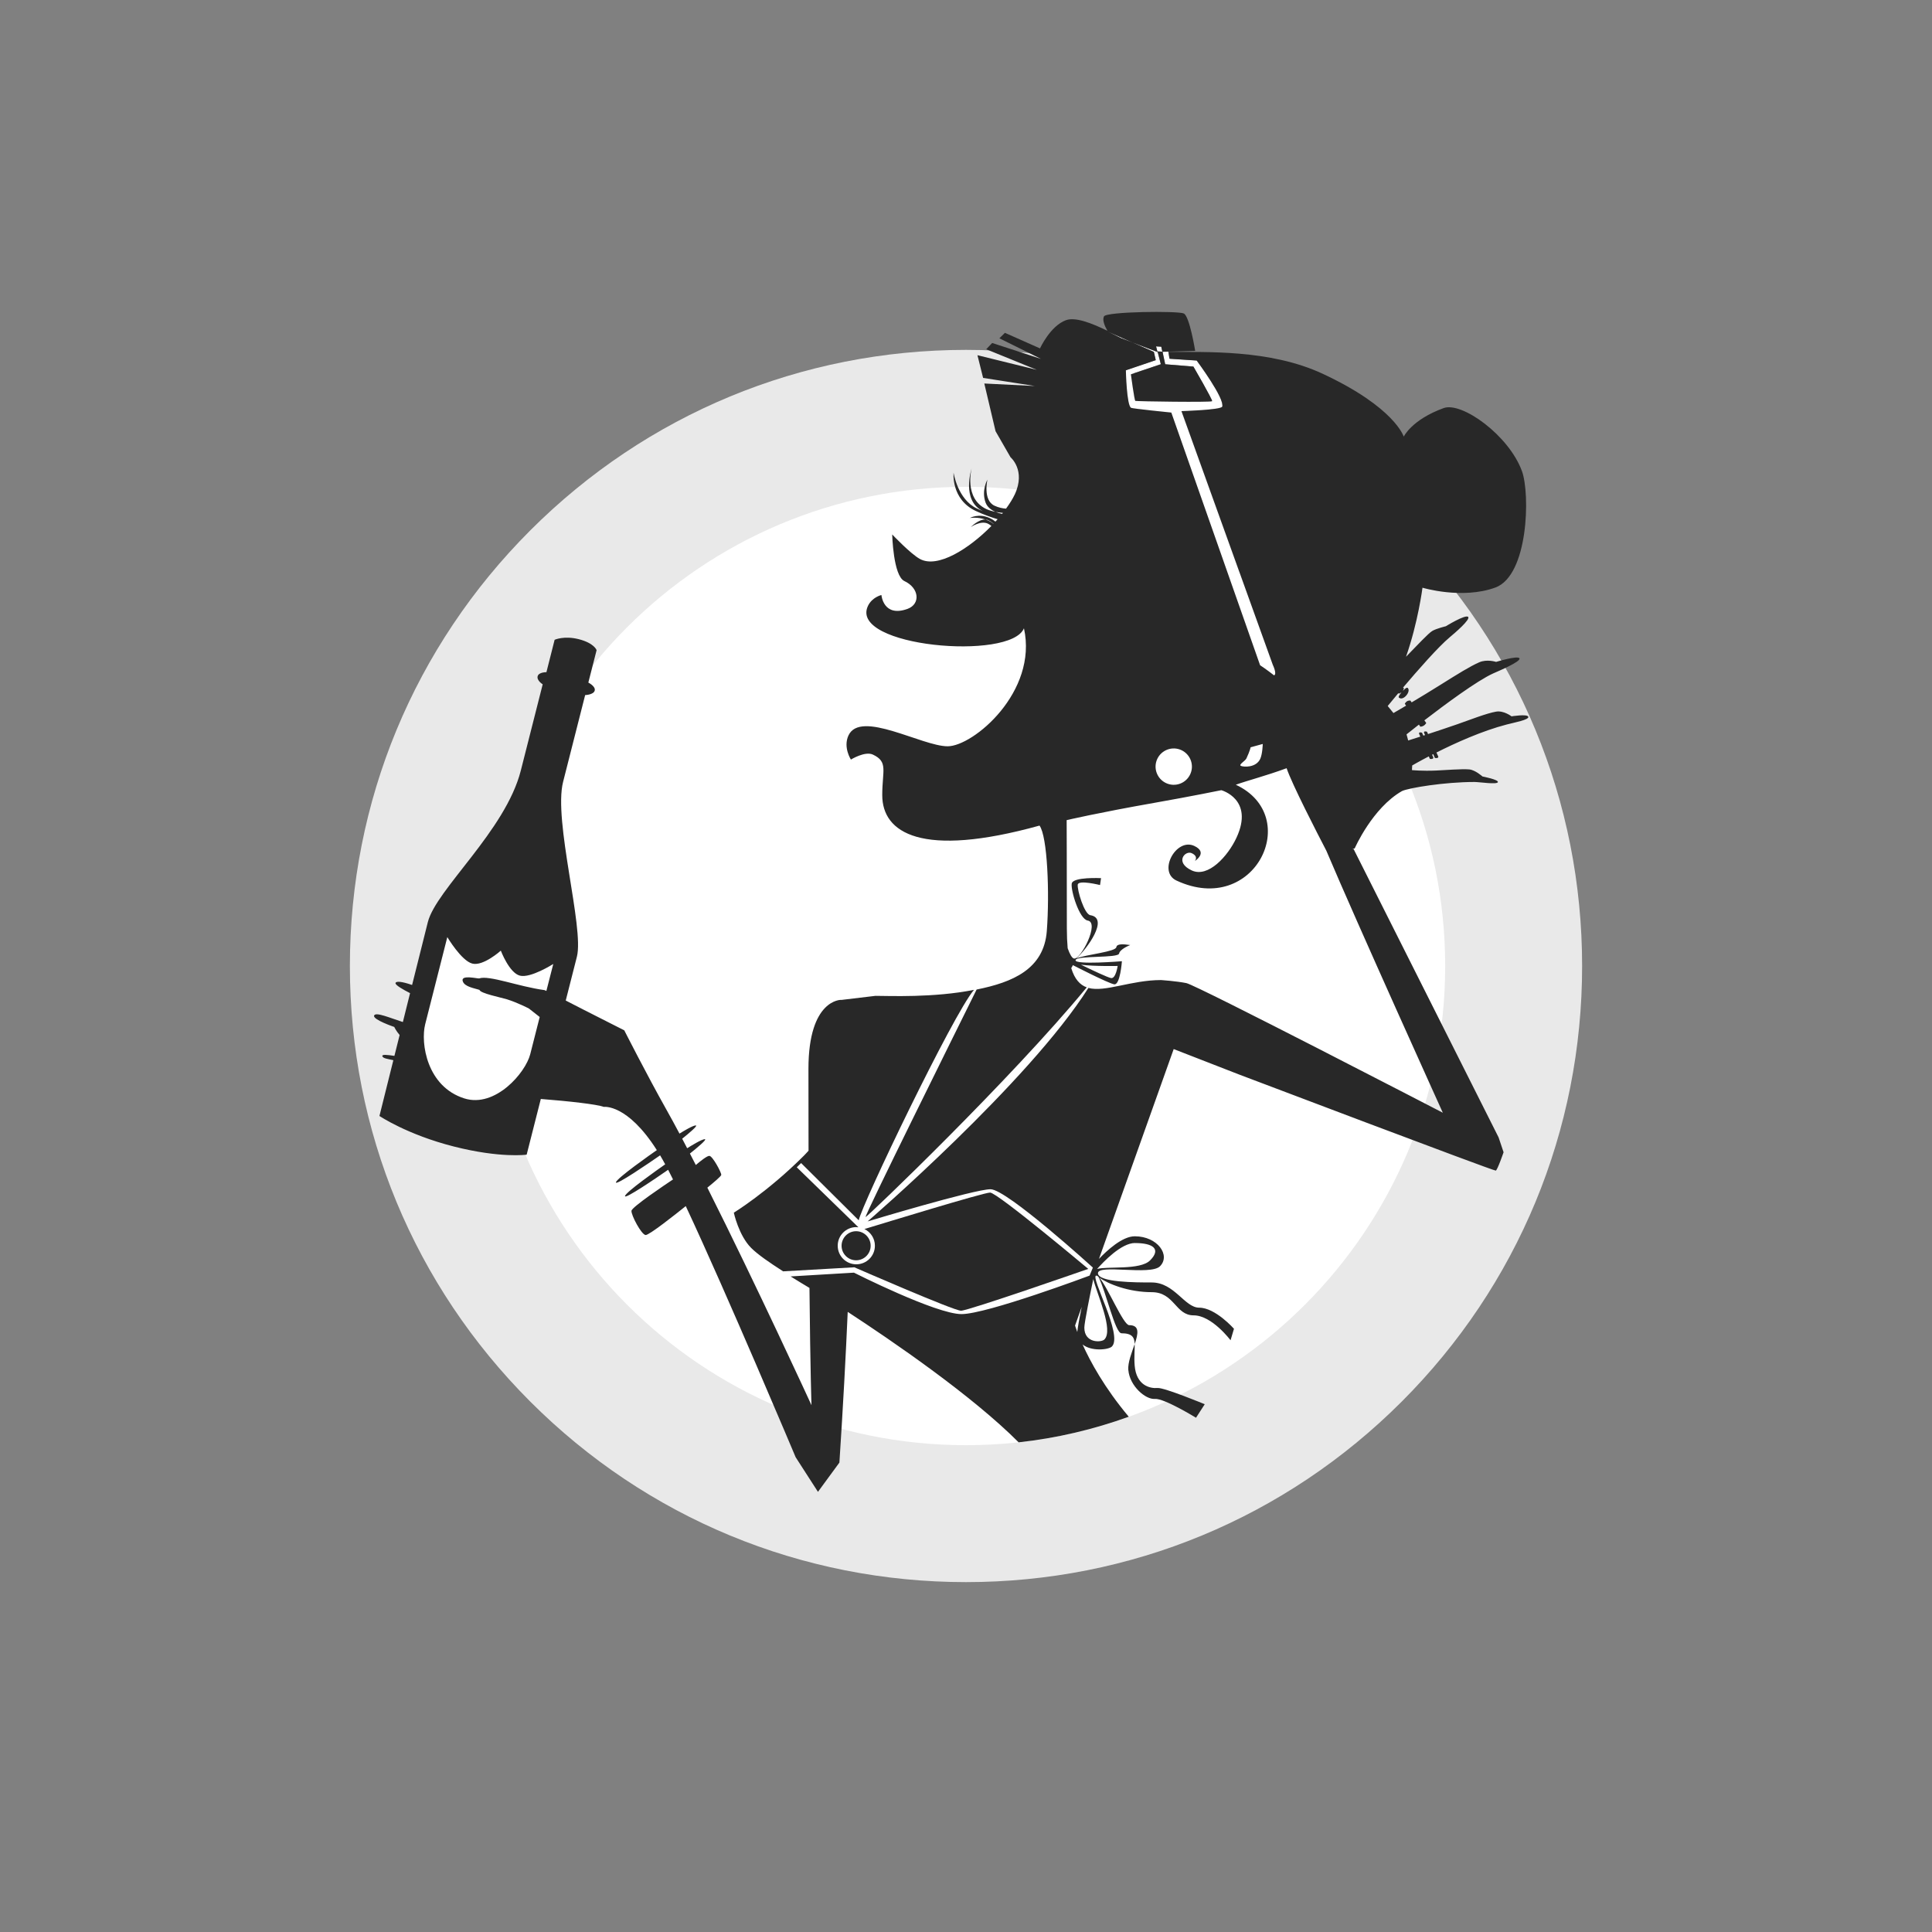
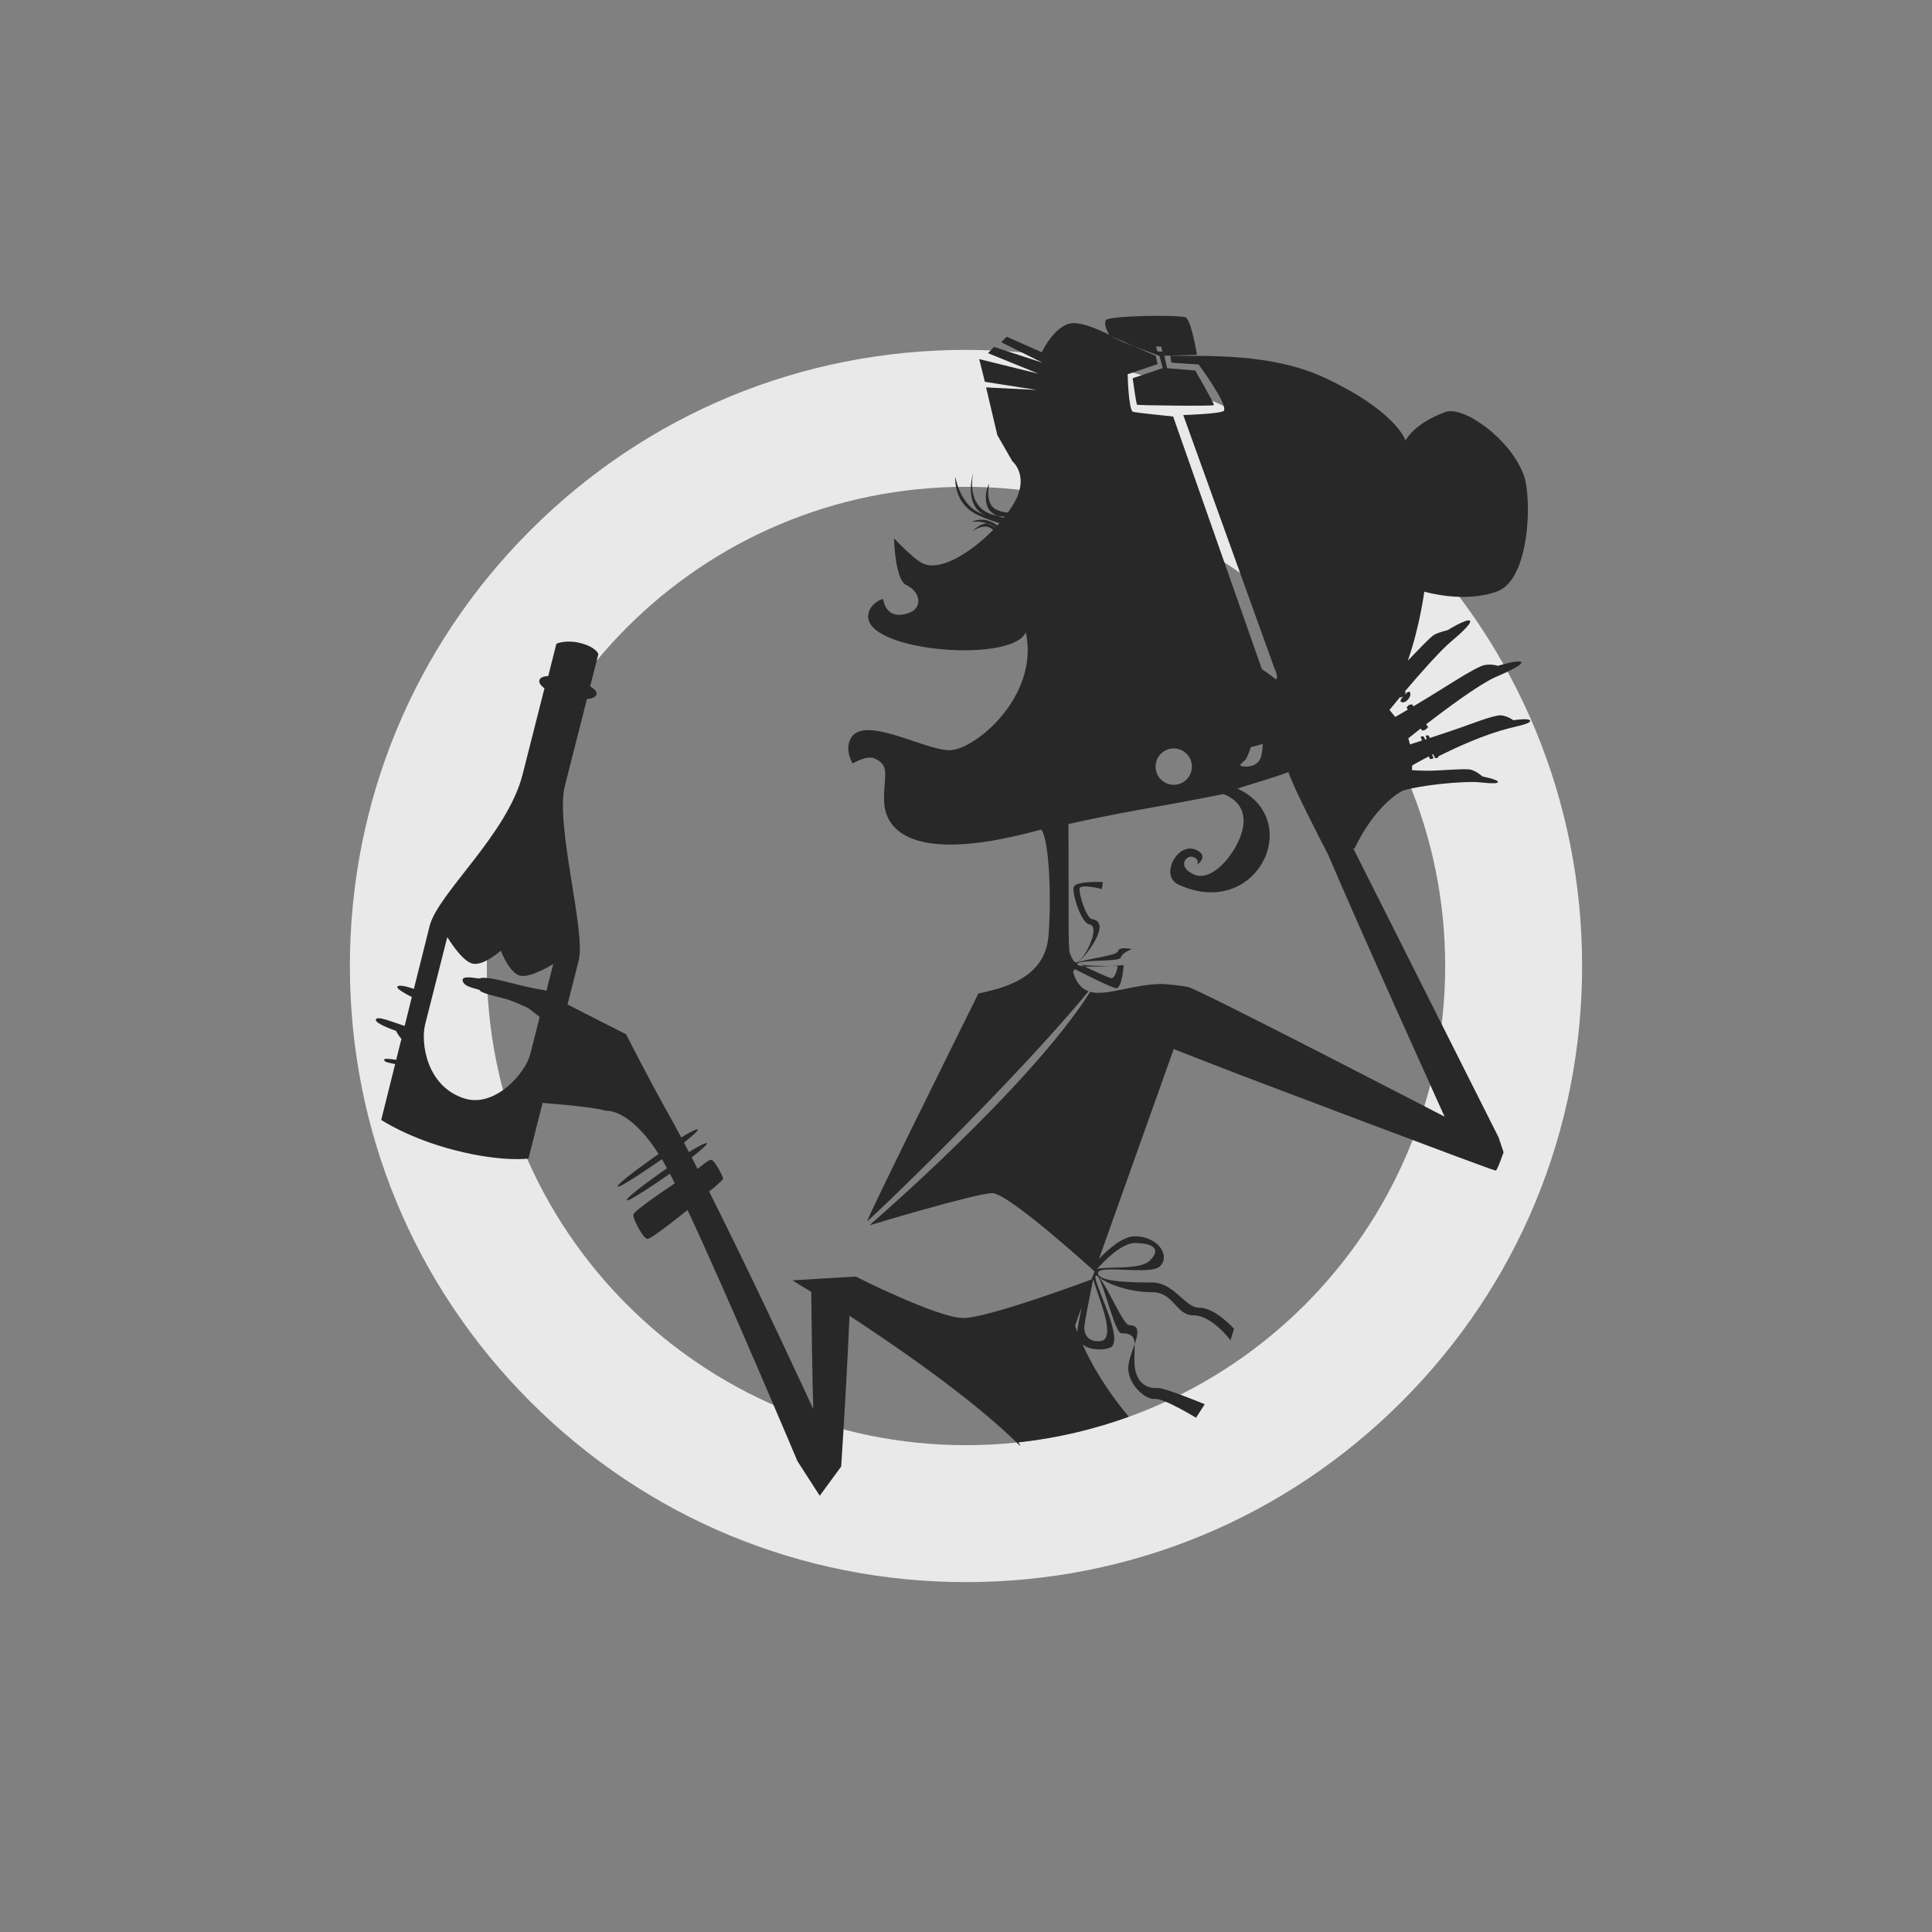
<svg xmlns="http://www.w3.org/2000/svg" viewBox="0 0 400 400">
  <rect x="0" y="0" width="400" height="400" fill="#808080" stroke="none" />
  <defs>
    <style>.cls-1{fill:#e9e9e9;}.cls-2{fill:#fff;}.cls-3{fill:#282828;}</style>
  </defs>
  <g id="Kreis_mit_Rahmen_grau">
    <g>
-       <circle class="cls-2" cx="200" cy="200" r="113.39" />
      <path class="cls-1" d="M200,100.79c54.79,0,99.21,44.42,99.21,99.21s-44.42,99.21-99.21,99.21-99.21-44.42-99.21-99.21,44.42-99.21,99.21-99.21m0-28.35c-34.07,0-66.11,13.27-90.2,37.36-24.09,24.09-37.36,56.13-37.36,90.2s13.27,66.1,37.36,90.2c24.09,24.09,56.13,37.36,90.2,37.36s66.1-13.27,90.2-37.36c24.09-24.09,37.36-56.13,37.36-90.2s-13.27-66.11-37.36-90.2c-24.09-24.09-56.13-37.36-90.2-37.36h0Z" />
    </g>
  </g>
  <g id="Illu_beschnitten">
-     <path class="cls-2" d="M114.56,199.56s-4.68,2.99-6.9,2.42c-2.22-.56-3.96-5.18-3.96-5.18,0,0-3.63,3.25-5.9,2.68-2.27-.58-5.18-5.49-5.18-5.49,0,0-4.31,16.97-4.58,18.04-.99,3.9,.33,12.96,8.14,15.38,6.39,1.98,12.64-5.33,13.61-9.17,.11-.45,.99-3.89,1.96-7.7l-2.24-1.76s-2.38-1.23-4.53-1.9c-1.17-.37-5.56-1.24-5.7-1.96-1.19-.37-3.03-.65-3.44-1.73-.59-1.52,3.08-.54,3.39-.64,2.12-.7,8.07,1.68,13.51,2.42,.05,.02,.2,.08,.39,.17,.8-3.13,1.43-5.59,1.43-5.59m146.89-45.54l-2.52,.69s-.07,.59-.86,2.3c-.25,.55-1.68,1.29-1.14,1.55,.54,.25,3.12,.42,4-1.46,.48-1.02,.52-3.08,.52-3.08m-16.85,1.28c-1.88-.88-4.12-.06-5,1.82-.88,1.89-.06,4.12,1.82,5,1.88,.88,4.12,.06,5-1.82,.88-1.88,.06-4.12-1.82-5m-5.25-83.58l.27,1.04c.33,.02,.67,.03,1.03,.05l-.22-1.03-1.08-.06Zm-59.11,186.2c0,1.66-1.35,3.01-3.01,3.01s-3.01-1.35-3.01-3.01,1.35-3.01,3.01-3.01,3.01,1.35,3.01,3.01m49.08-189.27l5.09,2.24-2.39-.91-2.71-1.34Zm11.34,4.18l1.21-.02h0l.02,.02h-.02l.23,1.43,5.63,.37s5.97,8.03,5.26,9.55c-.32,.68-8.43,.92-8.43,.92l18.9,52.5s.95,1.98,.26,2.2c-1.39-1.11-2.88-2.09-2.88-2.09l-18.38-52.3s-7.94-.8-8.32-.98c-.93-.43-1.09-7.77-1.09-7.77l6.2-2.1-.39-1.71h0l-4.43-1.95,5.24,1.99,.65,2.52-6.21,2.09s.72,5.4,.92,5.5c.21,.1,15.77,.33,15.9,.06,.13-.27-3.87-7.16-3.87-7.16l-5.84-.48-.56-2.59Zm-63.91,190.65l-13.11,.78-1.56-1.03,14.79-.84s20.58,8.99,22.09,8.99,26.34-8.66,26.34-8.66c0,0-18.82-15.8-20.32-15.8-1.36,0-22.01,6.33-26.02,7.55,1.28,.63,2.17,1.93,2.17,3.45,0,2.13-1.72,3.85-3.85,3.85s-3.85-1.72-3.85-3.85,1.73-3.85,3.85-3.85c.15,0,.29,.03,.44,.04l-12.77-12.43,.9-.87,11.93,11.85c.62-3.21,19.49-42.58,23.86-47.71l.49-.11c-4.45,8.99-23.36,47.11-22.99,47.11,.32,0,30.06-28.45,45.79-47.56l.37,.12c-12.41,19.63-45.71,48.34-45.71,48.34,0,0,22.07-6.66,25.45-6.66s21.19,16.22,21.19,16.22l-.68,1.66s-21.26,7.97-26.53,7.97-22.25-8.58-22.25-8.58Z" />
    <g>
-       <path class="cls-3" d="M174.24,257.92c0,1.66,1.35,3.01,3.01,3.01s3.01-1.35,3.01-3.01-1.35-3.01-3.01-3.01-3.01,1.35-3.01,3.01Z" />
-       <path class="cls-3" d="M162.09,263.22l14.79-.84s20.58,8.99,22.09,8.99,26.34-8.66,26.34-8.66c0,0-18.82-15.8-20.32-15.8-1.36,0-22.01,6.33-26.02,7.55,1.28,.62,2.17,1.93,2.17,3.45,0,2.13-1.72,3.85-3.85,3.85s-3.85-1.72-3.85-3.85,1.73-3.85,3.85-3.85c.15,0,.29,.03,.44,.04l-12.77-12.43,.9-.87,11.93,11.85c.62-3.21,19.49-42.58,23.86-47.71-8.41,1.67-17.61,1.24-20.4,1.24l-7.1,.85s0-.02,0-.02c0,0-6.77-.19-6.77,14.3,0,6.13,0,11.75,.02,16.93-.32,.35-.64,.71-.99,1.06-7.51,7.51-14.48,11.77-14.48,11.77,0,0,1,4.7,3.59,7.3,1.39,1.39,3.88,3.09,6.59,4.83Z" />
      <path class="cls-3" d="M233.61,283.64c.28,3.34,3.58,6.15,5.49,5.99,1.92-.16,8.52,3.9,8.52,3.9l1.81-2.8s-8.4-3.48-9.77-3.36c-1.57,.13-4.4-.5-4.74-4.66-.15-1.82,.05-3.31,0-4.44-.6,1.77-1.44,3.82-1.32,5.37Z" />
-       <path class="cls-3" d="M210.87,298.62c7.93-.86,15.57-2.68,22.83-5.3-5.05-6.01-8-11.48-9.56-14.96,1.83,1.48,5.38,1.11,6.07,.42,2.34-2.34-4.61-14.57-3.24-14.68,.08,0,.16,.03,.26,.09,.06,.03,.13,.1,.19,.16,0,0,0,.01,.01,.02,1.55,3.01,3.45,11.67,4.76,11.67,2.2,0,2.68,.82,2.74,2.23,.72-2.15,1.08-3.91-1.15-3.91-1.21,0-4.49-7.99-6.2-9.86,1.9,1.37,6.15,3.03,10.87,3.03s4.89,4.8,8.68,4.8,7.64,5.16,7.64,5.16l.71-2.38s-3.85-4.37-7.2-4.37c-3.02,0-5.11-5.22-9.83-5.22-3.41,0-10.98-.02-11.13-1.88-.16-1.99,10.86,.5,12.84-1.47,2.25-2.25-.47-6.21-5.22-6.21-2.59,0-5.77,2.95-7.41,4.68l15.47-43.44,13.55,5.27s52.62,19.96,53.13,19.89c.33-.04,1.62-3.8,1.62-3.8l-1.03-3.07-30.01-59.68h-.28s.5-.17,.5-.17c0,0,3.64-8.35,9.79-11.86,1.41-.66,8.81-1.88,15.01-1.88,.99,0,4.63,.57,4.84,.04,.21-.53-3.19-1.18-3.19-1.18,0,0-1.49-1.35-2.74-1.46-1.59-.14-5.08,.16-6.84,.23-2.91,.13-5.02-.09-5.02-.09l.05-.96s1.33-.78,3.44-1.88l.22,.52c.85,.13,.7-.32,.7-.32l-.24-.54c.08-.04,.16-.08,.24-.12l.34,.79c.85,.13,.69-.32,.69-.32l-.37-.81c3.87-1.95,9.42-4.47,14.55-5.8,1.56-.41,4.66-.97,4.47-1.6-.19-.63-3.47-.09-3.47-.09,0,0-1.61-1.23-3.16-.98-1.97,.32-5.72,1.8-8.11,2.63-2.11,.73-4.24,1.44-6.02,2.02l-.22-.49c-.81-.22-.59,.26-.59,.26l.19,.44c-.12,.04-.24,.08-.35,.11l-.28-.61c-.81-.22-.59,.26-.59,.26l.24,.56c-1.51,.48-2.51,.8-2.51,.8l-.34-1.27s1.02-.82,2.56-2.02l.29,.43c.86-.02,1.23-.76,1.23-.76l-.39-.55c4.21-3.24,10.95-8.24,14.26-9.72,1.31-.58,5.73-2.45,5.43-3.11-.3-.66-4.84,.73-4.84,.73,0,0-1.89-.63-3.51,.09-1.96,.87-4.25,2.3-8.16,4.75-2.07,1.3-4.13,2.54-5.81,3.54l-.27-.38c-.83-.08-1.15,.67-1.15,.67l.27,.39c-1.57,.93-2.62,1.53-2.62,1.53l-1.19-1.46s.88-1.08,2.2-2.66l.12,.11,.53-.27s-.76,.86-.54,1.07c.88,.82,2.56-1.25,1.85-1.97-.29-.29-1,.59-1,.59l.21-.53-.19-.16c2.96-3.49,7.26-8.41,9.68-10.43,.96-.8,4.42-3.74,3.77-4.22s-4.6,1.96-4.6,1.96c0,0-1.94,.46-2.8,.97-.86,.52-2.96,2.82-5.44,5.34,2.5-7.12,3.41-14.29,3.41-14.29,0,0,8.19,2.47,15.07-.03,6.88-2.5,7.23-19.42,5.53-24.09-2.71-7.45-12.47-14.44-16.22-13.07-6.63,2.41-8.26,5.91-8.26,5.91,0,0-1.84-6.05-16.77-13.01-11.02-5.14-24.37-4.44-31.94-4.54l.23,1.43,5.63,.37s5.97,8.03,5.26,9.55c-.32,.68-8.43,.92-8.43,.92l18.9,52.5s.95,1.98,.26,2.2c-1.39-1.11-2.88-2.09-2.88-2.09l-18.38-52.31s-7.94-.8-8.32-.98c-.93-.43-1.09-7.77-1.09-7.77l6.2-2.1-.39-1.71-4.44-1.95-2.39-.91-2.71-1.34,5.09,2.24,5.24,1.99,.65,2.52-6.21,2.09s.72,5.4,.92,5.5c.21,.1,15.77,.33,15.9,.06,.13-.27-3.87-7.16-3.87-7.16l-5.84-.48-.55-2.59,1.21-.02,5.54-.16s-1.16-7.19-2.36-7.75c-1.21-.56-16.06-.41-16.53,.61-.34,.72,.07,1.84,.72,2.98-3.32-1.62-6.65-2.9-8.58-2.2-3.25,1.18-5.38,5.84-5.38,5.84l-7.26-3.22-1.15,1.13,8.6,4.26-10.09-3.29-1.23,1.3,10.47,4.26-12.29-3.03,1.17,4.7,10.72,1.68-10.47-.52,2.33,9.88,3.1,5.39s3.21,2.69,.88,7.69c-.43,.91-1.06,1.92-1.81,2.95-.73-.05-1.55-.22-2.39-.61-2.46-1.14-1.46-5.41-1.46-5.41,0,0-1.3,2.26-.39,4.75,.36,.98,1.2,1.57,2.07,1.94,.55,.11,1.07,.17,1.52,.21-.06,.07-.12,.14-.17,.21-.41-.09-.88-.22-1.34-.42-.65-.13-1.32-.31-1.91-.58-4.7-2.2-3.06-8.4-3.06-8.4,0,0-2.2,6.68,2.35,8.82,.11,.05,.25,.11,.36,.15-.11-.05-.23-.09-.35-.15,0,0,0,0-.01,0-.39-.16-.79-.32-1.23-.53-4.02-1.88-4.85-7.41-4.85-7.41,0,0-.57,5.5,4.61,7.92,1.74,.81,3.44,1.38,4.51,1.7-.15,.17-.31,.33-.46,.5-.25-.22-.61-.47-1.16-.73-2.32-1.08-4.14-.02-4.14-.02,0,0,1.51-.28,3.24,.31,.2,.01,.39,.05,.58,.14,.49,.23,.82,.48,1.1,.72l-.03,.03c-.26-.22-.57-.43-1-.64-.22-.1-.43-.18-.65-.25-1.43-.08-3.04,1.57-3.04,1.57,0,0,2.03-1.42,3.53-.72,.3,.14,.52,.31,.74,.48-4.65,4.74-11.12,8.82-14.78,6.85-1.95-1.05-5.76-5.09-5.76-5.09,0,0,.2,8.56,2.52,9.65,3.11,1.45,3.36,4.77,.66,5.76-5.04,1.83-5.41-2.87-5.41-2.87,0,0-1.94,.44-2.8,2.28-3.94,8.45,29.56,11.38,32.31,4.61,2.91,13.17-10.5,24.43-15.8,24.43s-18.04-7.6-20.53-2.25c-1.15,2.46,.5,5,.5,5,0,0,2.91-1.8,4.55-1.03,3.21,1.5,1.94,3.29,1.94,8.39,0,7.82,8.1,13.09,32.56,6.31,1.64,2.2,2.11,13.95,1.51,21.84-.6,7.89-7.09,10.61-14.53,12.1-4.45,8.99-23.36,47.11-22.99,47.11,.32,0,30.06-28.45,45.79-47.56-1.39-.49-2.51-1.69-3.21-3.98,.21-.3,.33-.62,.33-.62,0,0,7.35,3.78,8.57,3.97,1.23,.2,1.59-4.78,1.59-4.78,0,0-9.77,.8-9.6-.22,.16-1.02,8.86-.36,9.02-1.38,.08-.54,1.04-1.25,2.3-1.75-1.57-.23-2.76-.26-2.87,.43-.15,.97-6.05,1.49-8.27,2.33,2.14-1.91,6.85-8.31,2.88-8.94-1.27-.2-2.77-5.31-2.6-6.34,.16-1.02,4.61,.1,4.61,.1l.21-1.43s-5.84-.3-6.07,1.13c-.23,1.43,1.57,7.37,3.31,7.65,2.53,.4-1.43,8.09-2.82,7.87-.45-.07-.91-.95-1.33-2.14-.11-1.21-.17-2.56-.17-4.12,0-12.29-.04-22.4-.04-22.4,0,0,6.4-1.51,18.1-3.57,7.78-1.37,13.92-2.63,13.92-2.63,0,0,6.86,1.86,3.13,9.86-1.76,3.78-5.85,8.34-9.26,6.75-3.61-1.69-1.34-4.2,0-3.57,1.5,.7,.65,1.63,.65,1.63,0,0,2.81-1.76-.12-3.13-3.75-1.75-7.63,5.33-3.68,7.17,16.23,7.57,26.27-13.32,12.28-19.84,2.35-.85,6.19-1.83,10.52-3.42,1.08,3.24,6.34,13.46,8.22,17.07,6.32,14.94,24.12,54.26,24.12,54.26,0,0-50.99-26.43-53.1-26.84-2.11-.42-5.22-.63-5.22-.63-6.23,0-11.57,2.57-15.06,1.63-12.41,19.63-45.71,48.34-45.71,48.34,0,0,22.07-6.66,25.45-6.66s21.19,16.22,21.19,16.22l-.68,1.66s-21.26,7.97-26.53,7.97-22.26-8.58-22.26-8.58l-13.11,.78c1.48,.93,2.88,1.77,3.9,2.38,.18,17.76,.42,24.28,.42,24.28,0,0-11.43-24.89-21.56-45.04,1.27-1.03,2.85-2.36,2.88-2.64,.05-.47-1.77-3.87-2.45-3.94-.47-.05-1.95,1.15-2.82,1.89-.41-.81-.82-1.59-1.22-2.37,1.44-1.15,3.57-2.92,3.11-2.97-.61-.06-3.14,1.53-3.68,1.87-.35-.67-.69-1.32-1.03-1.97,1.42-1.14,3.27-2.7,2.84-2.75-.53-.06-2.55,1.16-3.4,1.69-.96-1.8-1.88-3.51-2.75-5.04-4.11-7.32-8.68-16.34-8.68-16.34l-8.36-4.24s-1.83-.95-3.76-1.93c1.06-4.18,1.92-7.55,2.31-9.07,1.53-6.03-4.9-28.14-2.86-36.19,1.18-4.65,4.57-17.98,4.57-17.98,0,0,1.76-.06,1.98-.94,.22-.88-1.32-1.65-1.32-1.65l1.71-6.71s-.45-1.45-3.72-2.28c-3.02-.76-4.97,.13-4.97,.13l-1.7,6.71s-1.6-.03-1.82,.85c-.22,.88,1.05,1.66,1.05,1.66,0,0-2.62,10.31-4.53,17.85-3.16,12.45-17.53,24.59-19.25,31.38-.26,1.03-1.62,6.47-3.26,13.02-2.08-.72-3.29-.84-3.43-.42-.13,.41,1.53,1.36,3.01,2.11-.49,1.95-.99,3.97-1.49,5.98-2.59-.81-5.69-2.19-5.96-1.32-.26,.84,4.18,2.34,4.18,2.34,0,0,.36,.81,1.11,1.67-.37,1.48-.73,2.93-1.08,4.32-1.52-.23-2.59-.34-2.5,.05,.1,.47,1.11,.58,2.28,.84-1.62,6.51-2.88,11.55-2.88,11.55,0,0,5.71,3.86,15.39,6.32,9.68,2.46,15.09,1.69,15.09,1.69,0,0,1.27-5,2.93-11.53,5.79,.45,11.6,1.1,13.06,1.64,0,0,4.83-.69,10.96,8.95-1.04,.72-8.38,5.86-8.47,6.68-.08,.74,6.9-4.04,9.15-5.6,.35,.58,.7,1.22,1.05,1.86-1.43,1-8.24,5.79-8.32,6.58-.08,.72,6.47-3.74,8.93-5.45,.32,.61,.65,1.27,1.01,2-1.49,.99-8.52,5.7-8.6,6.49-.09,.88,2.04,4.92,2.92,5.02,.72,.07,6.29-4.36,8.32-5.99,8.57,18.29,22.75,51.99,22.75,51.99l4.62,7.17s4.25-5.79,4.44-6.06c.77-11.77,1.32-22.08,1.72-31.2,8.99,5.87,25.67,17.25,35.4,27.02Zm29.56-226.84l.22,1.03c-.36-.01-.7-.03-1.03-.05l-.27-1.04,1.08,.06Zm-9.03,128.21s-.38,2.66-1.36,2.51c-.68-.11-4.07-1.71-6.24-2.77,2.75,.37,7.61,.26,7.61,.26Zm15.02-39.68c-.88,1.89-3.12,2.7-5,1.82-1.88-.88-2.7-3.12-1.82-5,.88-1.88,3.12-2.7,5-1.82,1.88,.88,2.7,3.12,1.82,5Zm14.5-3.2c-.87,1.88-3.46,1.71-4,1.46-.55-.26,.88-1,1.14-1.55,.79-1.71,.86-2.3,.86-2.3l2.52-.69s-.05,2.05-.52,3.08Zm-25.93,100.25c3.85,0,5.42,1.3,3.11,3.6-2.05,2.05-8.87,1.16-10.96,1.77,1.29-1.46,4.99-5.38,7.85-5.38Zm-8.64,7.46c.79,3.17,4.24,10.57,2.3,12.51-.62,.62-4.15,.82-4.15-2.46,0-1.04,1.25-7.14,1.85-10.05Zm-2.39,5.74c-.46,2.23-.85,4.34-.92,5.22-.31-.83-.46-1.34-.46-1.34l1.38-3.88Zm-110.84-65.4c-.19-.09-.34-.16-.39-.17-5.44-.74-11.39-3.12-13.51-2.42-.31,.1-3.98-.88-3.39,.64,.41,1.08,2.26,1.36,3.44,1.73,.13,.72,4.52,1.59,5.7,1.96,2.16,.67,4.53,1.9,4.53,1.9l2.24,1.76c-.97,3.81-1.85,7.25-1.96,7.7-.97,3.84-7.23,11.15-13.61,9.17-7.81-2.43-9.13-11.49-8.14-15.38,.27-1.07,4.58-18.04,4.58-18.04,0,0,2.91,4.91,5.18,5.49,2.27,.58,5.9-2.68,5.9-2.68,0,0,1.74,4.62,3.96,5.18,2.22,.56,6.9-2.42,6.9-2.42,0,0-.63,2.46-1.43,5.59Z" />
+       <path class="cls-3" d="M210.87,298.62c7.93-.86,15.57-2.68,22.83-5.3-5.05-6.01-8-11.48-9.56-14.96,1.83,1.48,5.38,1.11,6.07,.42,2.34-2.34-4.61-14.57-3.24-14.68,.08,0,.16,.03,.26,.09,.06,.03,.13,.1,.19,.16,0,0,0,.01,.01,.02,1.55,3.01,3.45,11.67,4.76,11.67,2.2,0,2.68,.82,2.74,2.23,.72-2.15,1.08-3.91-1.15-3.91-1.21,0-4.49-7.99-6.2-9.86,1.9,1.37,6.15,3.03,10.87,3.03s4.89,4.8,8.68,4.8,7.64,5.16,7.64,5.16l.71-2.38s-3.85-4.37-7.2-4.37c-3.02,0-5.11-5.22-9.83-5.22-3.41,0-10.98-.02-11.13-1.88-.16-1.99,10.86,.5,12.84-1.47,2.25-2.25-.47-6.21-5.22-6.21-2.59,0-5.77,2.95-7.41,4.68l15.47-43.44,13.55,5.27s52.62,19.96,53.13,19.89c.33-.04,1.62-3.8,1.62-3.8l-1.03-3.07-30.01-59.68h-.28s.5-.17,.5-.17c0,0,3.64-8.35,9.79-11.86,1.41-.66,8.81-1.88,15.01-1.88,.99,0,4.63,.57,4.84,.04,.21-.53-3.19-1.18-3.19-1.18,0,0-1.49-1.35-2.74-1.46-1.59-.14-5.08,.16-6.84,.23-2.91,.13-5.02-.09-5.02-.09l.05-.96s1.33-.78,3.44-1.88l.22,.52c.85,.13,.7-.32,.7-.32l-.24-.54c.08-.04,.16-.08,.24-.12l.34,.79c.85,.13,.69-.32,.69-.32c3.87-1.95,9.42-4.47,14.55-5.8,1.56-.41,4.66-.97,4.47-1.6-.19-.63-3.47-.09-3.47-.09,0,0-1.61-1.23-3.16-.98-1.97,.32-5.72,1.8-8.11,2.63-2.11,.73-4.24,1.44-6.02,2.02l-.22-.49c-.81-.22-.59,.26-.59,.26l.19,.44c-.12,.04-.24,.08-.35,.11l-.28-.61c-.81-.22-.59,.26-.59,.26l.24,.56c-1.51,.48-2.51,.8-2.51,.8l-.34-1.27s1.02-.82,2.56-2.02l.29,.43c.86-.02,1.23-.76,1.23-.76l-.39-.55c4.21-3.24,10.95-8.24,14.26-9.72,1.31-.58,5.73-2.45,5.43-3.11-.3-.66-4.84,.73-4.84,.73,0,0-1.89-.63-3.51,.09-1.96,.87-4.25,2.3-8.16,4.75-2.07,1.3-4.13,2.54-5.81,3.54l-.27-.38c-.83-.08-1.15,.67-1.15,.67l.27,.39c-1.57,.93-2.62,1.53-2.62,1.53l-1.19-1.46s.88-1.08,2.2-2.66l.12,.11,.53-.27s-.76,.86-.54,1.07c.88,.82,2.56-1.25,1.85-1.97-.29-.29-1,.59-1,.59l.21-.53-.19-.16c2.96-3.49,7.26-8.41,9.68-10.43,.96-.8,4.42-3.74,3.77-4.22s-4.6,1.96-4.6,1.96c0,0-1.94,.46-2.8,.97-.86,.52-2.96,2.82-5.44,5.34,2.5-7.12,3.41-14.29,3.41-14.29,0,0,8.19,2.47,15.07-.03,6.88-2.5,7.23-19.42,5.53-24.09-2.71-7.45-12.47-14.44-16.22-13.07-6.63,2.41-8.26,5.91-8.26,5.91,0,0-1.84-6.05-16.77-13.01-11.02-5.14-24.37-4.44-31.94-4.54l.23,1.43,5.63,.37s5.97,8.03,5.26,9.55c-.32,.68-8.43,.92-8.43,.92l18.9,52.5s.95,1.98,.26,2.2c-1.39-1.11-2.88-2.09-2.88-2.09l-18.38-52.31s-7.94-.8-8.32-.98c-.93-.43-1.09-7.77-1.09-7.77l6.2-2.1-.39-1.71-4.44-1.95-2.39-.91-2.71-1.34,5.09,2.24,5.24,1.99,.65,2.52-6.21,2.09s.72,5.4,.92,5.5c.21,.1,15.77,.33,15.9,.06,.13-.27-3.87-7.16-3.87-7.16l-5.84-.48-.55-2.59,1.21-.02,5.54-.16s-1.16-7.19-2.36-7.75c-1.21-.56-16.06-.41-16.53,.61-.34,.72,.07,1.84,.72,2.98-3.32-1.62-6.65-2.9-8.58-2.2-3.25,1.18-5.38,5.84-5.38,5.84l-7.26-3.22-1.15,1.13,8.6,4.26-10.09-3.29-1.23,1.3,10.47,4.26-12.29-3.03,1.17,4.7,10.72,1.68-10.47-.52,2.33,9.88,3.1,5.39s3.21,2.69,.88,7.69c-.43,.91-1.06,1.92-1.81,2.95-.73-.05-1.55-.22-2.39-.61-2.46-1.14-1.46-5.41-1.46-5.41,0,0-1.3,2.26-.39,4.75,.36,.98,1.2,1.57,2.07,1.94,.55,.11,1.07,.17,1.52,.21-.06,.07-.12,.14-.17,.21-.41-.09-.88-.22-1.34-.42-.65-.13-1.32-.31-1.91-.58-4.7-2.2-3.06-8.4-3.06-8.4,0,0-2.2,6.68,2.35,8.82,.11,.05,.25,.11,.36,.15-.11-.05-.23-.09-.35-.15,0,0,0,0-.01,0-.39-.16-.79-.32-1.23-.53-4.02-1.88-4.85-7.41-4.85-7.41,0,0-.57,5.5,4.61,7.92,1.74,.81,3.44,1.38,4.51,1.7-.15,.17-.31,.33-.46,.5-.25-.22-.61-.47-1.16-.73-2.32-1.08-4.14-.02-4.14-.02,0,0,1.51-.28,3.24,.31,.2,.01,.39,.05,.58,.14,.49,.23,.82,.48,1.1,.72l-.03,.03c-.26-.22-.57-.43-1-.64-.22-.1-.43-.18-.65-.25-1.43-.08-3.04,1.57-3.04,1.57,0,0,2.03-1.42,3.53-.72,.3,.14,.52,.31,.74,.48-4.65,4.74-11.12,8.82-14.78,6.85-1.95-1.05-5.76-5.09-5.76-5.09,0,0,.2,8.56,2.52,9.65,3.11,1.45,3.36,4.77,.66,5.76-5.04,1.83-5.41-2.87-5.41-2.87,0,0-1.94,.44-2.8,2.28-3.94,8.45,29.56,11.38,32.31,4.61,2.91,13.17-10.5,24.43-15.8,24.43s-18.04-7.6-20.53-2.25c-1.15,2.46,.5,5,.5,5,0,0,2.91-1.8,4.55-1.03,3.21,1.5,1.94,3.29,1.94,8.39,0,7.82,8.1,13.09,32.56,6.31,1.64,2.2,2.11,13.95,1.51,21.84-.6,7.89-7.09,10.61-14.53,12.1-4.45,8.99-23.36,47.11-22.99,47.11,.32,0,30.06-28.45,45.79-47.56-1.39-.49-2.51-1.69-3.21-3.98,.21-.3,.33-.62,.33-.62,0,0,7.35,3.78,8.57,3.97,1.23,.2,1.59-4.78,1.59-4.78,0,0-9.77,.8-9.6-.22,.16-1.02,8.86-.36,9.02-1.38,.08-.54,1.04-1.25,2.3-1.75-1.57-.23-2.76-.26-2.87,.43-.15,.97-6.05,1.49-8.27,2.33,2.14-1.91,6.85-8.31,2.88-8.94-1.27-.2-2.77-5.31-2.6-6.34,.16-1.02,4.61,.1,4.61,.1l.21-1.43s-5.84-.3-6.07,1.13c-.23,1.43,1.57,7.37,3.31,7.65,2.53,.4-1.43,8.09-2.82,7.87-.45-.07-.91-.95-1.33-2.14-.11-1.21-.17-2.56-.17-4.12,0-12.29-.04-22.4-.04-22.4,0,0,6.4-1.51,18.1-3.57,7.78-1.37,13.92-2.63,13.92-2.63,0,0,6.86,1.86,3.13,9.86-1.76,3.78-5.85,8.34-9.26,6.75-3.61-1.69-1.34-4.2,0-3.57,1.5,.7,.65,1.63,.65,1.63,0,0,2.81-1.76-.12-3.13-3.75-1.75-7.63,5.33-3.68,7.17,16.23,7.57,26.27-13.32,12.28-19.84,2.35-.85,6.19-1.83,10.52-3.42,1.08,3.24,6.34,13.46,8.22,17.07,6.32,14.94,24.12,54.26,24.12,54.26,0,0-50.99-26.43-53.1-26.84-2.11-.42-5.22-.63-5.22-.63-6.23,0-11.57,2.57-15.06,1.63-12.41,19.63-45.71,48.34-45.71,48.34,0,0,22.07-6.66,25.45-6.66s21.19,16.22,21.19,16.22l-.68,1.66s-21.26,7.97-26.53,7.97-22.26-8.58-22.26-8.58l-13.11,.78c1.48,.93,2.88,1.77,3.9,2.38,.18,17.76,.42,24.28,.42,24.28,0,0-11.43-24.89-21.56-45.04,1.27-1.03,2.85-2.36,2.88-2.64,.05-.47-1.77-3.87-2.45-3.94-.47-.05-1.95,1.15-2.82,1.89-.41-.81-.82-1.59-1.22-2.37,1.44-1.15,3.57-2.92,3.11-2.97-.61-.06-3.14,1.53-3.68,1.87-.35-.67-.69-1.32-1.03-1.97,1.42-1.14,3.27-2.7,2.84-2.75-.53-.06-2.55,1.16-3.4,1.69-.96-1.8-1.88-3.51-2.75-5.04-4.11-7.32-8.68-16.34-8.68-16.34l-8.36-4.24s-1.83-.95-3.76-1.93c1.06-4.18,1.92-7.55,2.31-9.07,1.53-6.03-4.9-28.14-2.86-36.19,1.18-4.65,4.57-17.98,4.57-17.98,0,0,1.76-.06,1.98-.94,.22-.88-1.32-1.65-1.32-1.65l1.71-6.71s-.45-1.45-3.72-2.28c-3.02-.76-4.97,.13-4.97,.13l-1.7,6.71s-1.6-.03-1.82,.85c-.22,.88,1.05,1.66,1.05,1.66,0,0-2.62,10.31-4.53,17.85-3.16,12.45-17.53,24.59-19.25,31.38-.26,1.03-1.62,6.47-3.26,13.02-2.08-.72-3.29-.84-3.43-.42-.13,.41,1.53,1.36,3.01,2.11-.49,1.95-.99,3.97-1.49,5.98-2.59-.81-5.69-2.19-5.96-1.32-.26,.84,4.18,2.34,4.18,2.34,0,0,.36,.81,1.11,1.67-.37,1.48-.73,2.93-1.08,4.32-1.52-.23-2.59-.34-2.5,.05,.1,.47,1.11,.58,2.28,.84-1.62,6.51-2.88,11.55-2.88,11.55,0,0,5.71,3.86,15.39,6.32,9.68,2.46,15.09,1.69,15.09,1.69,0,0,1.27-5,2.93-11.53,5.79,.45,11.6,1.1,13.06,1.64,0,0,4.83-.69,10.96,8.95-1.04,.72-8.38,5.86-8.47,6.68-.08,.74,6.9-4.04,9.15-5.6,.35,.58,.7,1.22,1.05,1.86-1.43,1-8.24,5.79-8.32,6.58-.08,.72,6.47-3.74,8.93-5.45,.32,.61,.65,1.27,1.01,2-1.49,.99-8.52,5.7-8.6,6.49-.09,.88,2.04,4.92,2.92,5.02,.72,.07,6.29-4.36,8.32-5.99,8.57,18.29,22.75,51.99,22.75,51.99l4.62,7.17s4.25-5.79,4.44-6.06c.77-11.77,1.32-22.08,1.72-31.2,8.99,5.87,25.67,17.25,35.4,27.02Zm29.56-226.84l.22,1.03c-.36-.01-.7-.03-1.03-.05l-.27-1.04,1.08,.06Zm-9.03,128.21s-.38,2.66-1.36,2.51c-.68-.11-4.07-1.71-6.24-2.77,2.75,.37,7.61,.26,7.61,.26Zm15.02-39.68c-.88,1.89-3.12,2.7-5,1.82-1.88-.88-2.7-3.12-1.82-5,.88-1.88,3.12-2.7,5-1.82,1.88,.88,2.7,3.12,1.82,5Zm14.5-3.2c-.87,1.88-3.46,1.71-4,1.46-.55-.26,.88-1,1.14-1.55,.79-1.71,.86-2.3,.86-2.3l2.52-.69s-.05,2.05-.52,3.08Zm-25.93,100.25c3.85,0,5.42,1.3,3.11,3.6-2.05,2.05-8.87,1.16-10.96,1.77,1.29-1.46,4.99-5.38,7.85-5.38Zm-8.64,7.46c.79,3.17,4.24,10.57,2.3,12.51-.62,.62-4.15,.82-4.15-2.46,0-1.04,1.25-7.14,1.85-10.05Zm-2.39,5.74c-.46,2.23-.85,4.34-.92,5.22-.31-.83-.46-1.34-.46-1.34l1.38-3.88Zm-110.84-65.4c-.19-.09-.34-.16-.39-.17-5.44-.74-11.39-3.12-13.51-2.42-.31,.1-3.98-.88-3.39,.64,.41,1.08,2.26,1.36,3.44,1.73,.13,.72,4.52,1.59,5.7,1.96,2.16,.67,4.53,1.9,4.53,1.9l2.24,1.76c-.97,3.81-1.85,7.25-1.96,7.7-.97,3.84-7.23,11.15-13.61,9.17-7.81-2.43-9.13-11.49-8.14-15.38,.27-1.07,4.58-18.04,4.58-18.04,0,0,2.91,4.91,5.18,5.49,2.27,.58,5.9-2.68,5.9-2.68,0,0,1.74,4.62,3.96,5.18,2.22,.56,6.9-2.42,6.9-2.42,0,0-.63,2.46-1.43,5.59Z" />
    </g>
  </g>
</svg>